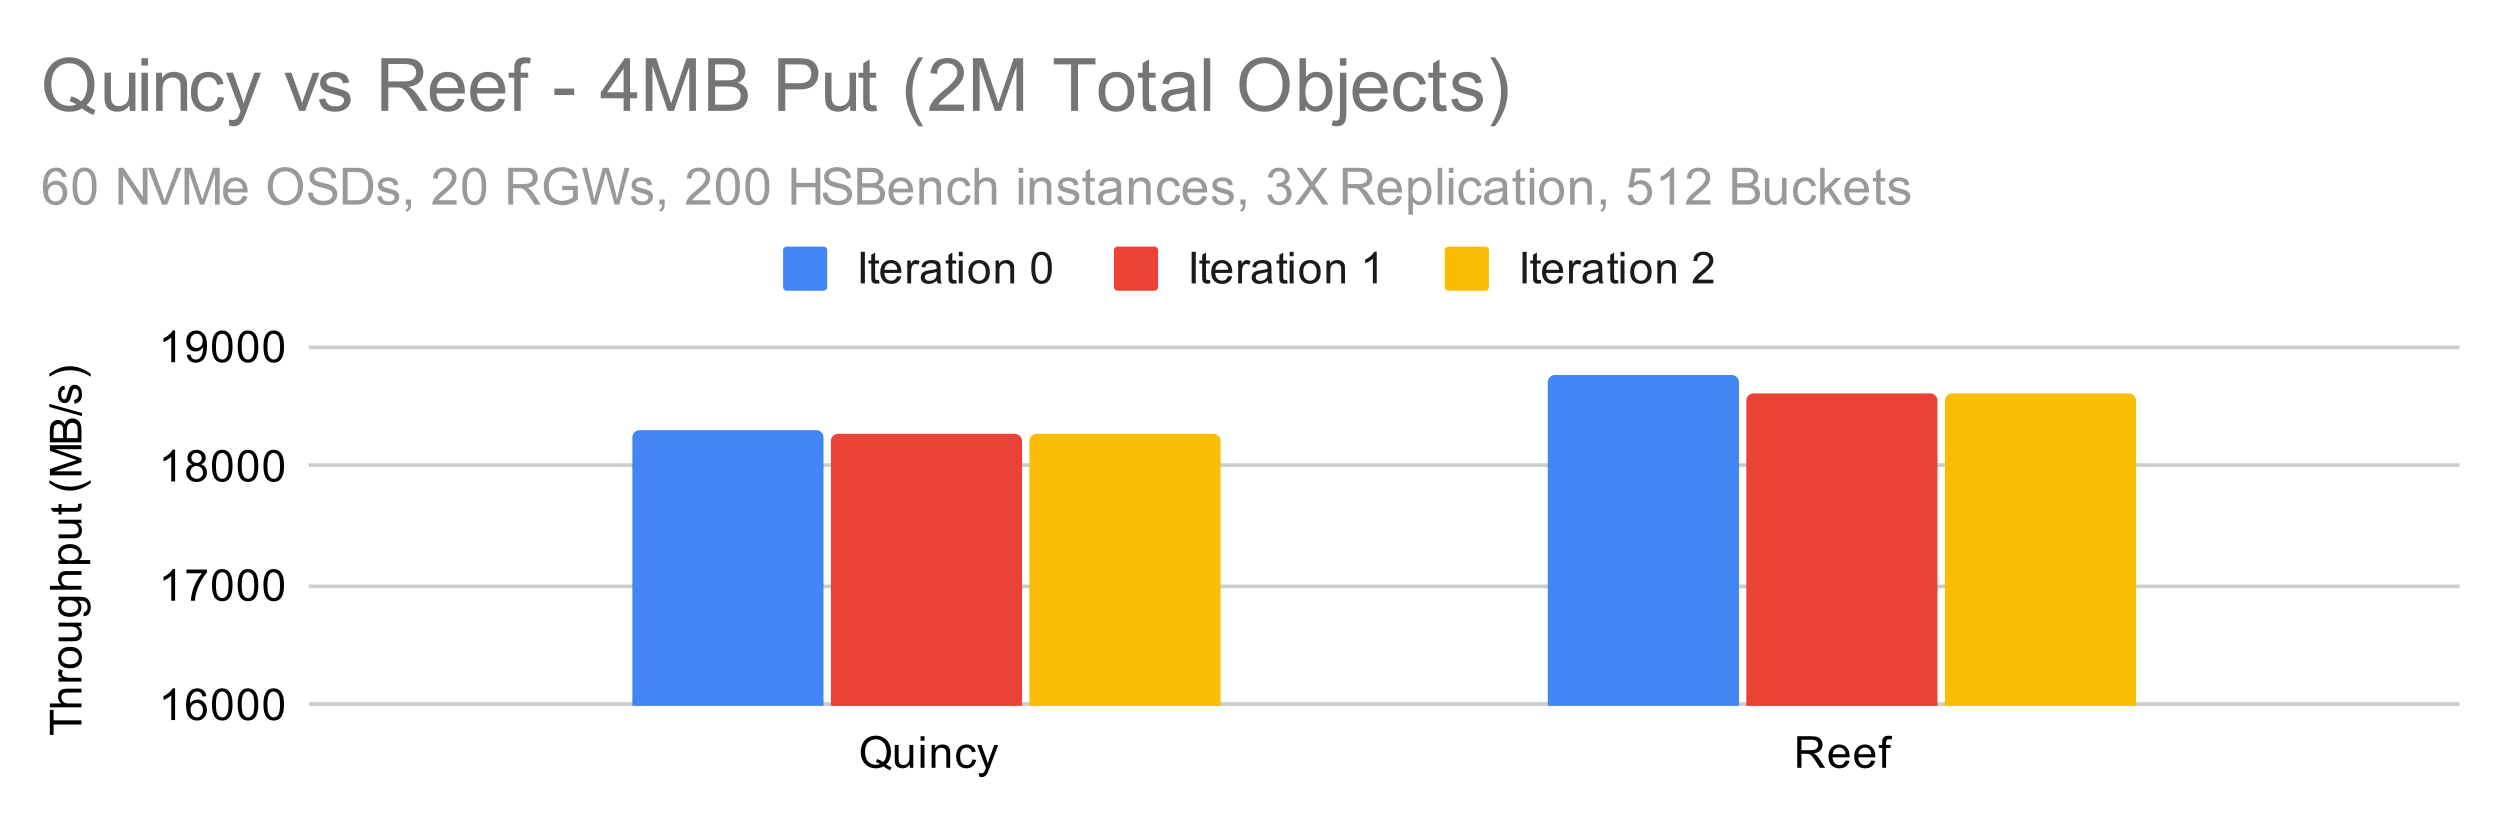
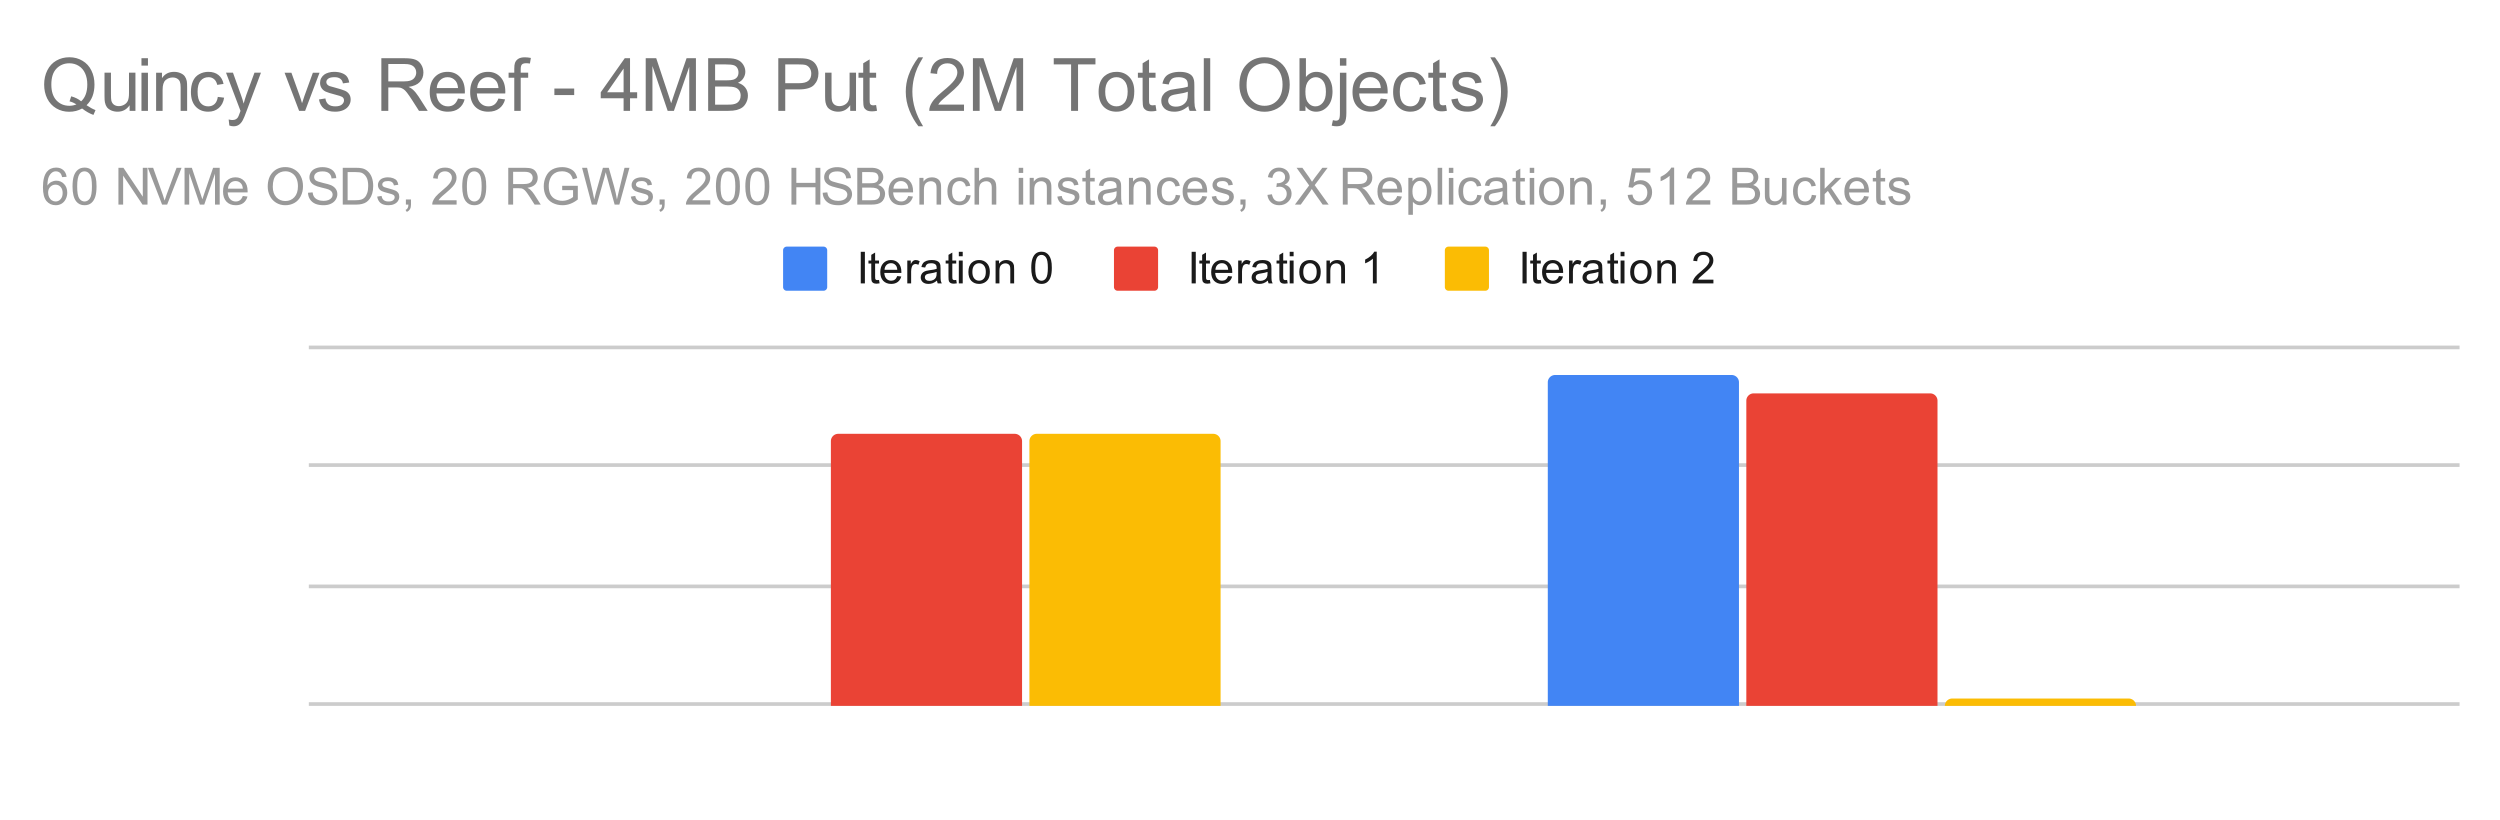
<svg xmlns="http://www.w3.org/2000/svg" viewBox="0 0 680 223" fill="none" stroke-linecap="square" stroke-miterlimit="10" width="680" height="223">
  <path fill="#fff" d="M0 0h680v223H0V0z" />
  <path stroke="#ccc" stroke-linecap="butt" d="M84.5 191.5h584m-584-32h584m-584-33h584m-584-32h584" />
  <clipPath id="a">
    <path d="M84.15 94.517h584.7v97.333H84.15V94.517z" />
  </clipPath>
  <path clip-path="url(#a)" d="M224 192h-52v-73a2 2 0 012-2h48a2 2 0 012 2z" />
-   <path fill="#4285f4" clip-path="url(#a)" d="M224 192h-52v-73a2 2 0 012-2h48a2 2 0 012 2z" />
  <path clip-path="url(#a)" d="M473 192h-52v-88a2 2 0 012-2h48a2 2 0 012 2z" />
  <path fill="#4285f4" clip-path="url(#a)" d="M473 192h-52v-88a2 2 0 012-2h48a2 2 0 012 2z" />
  <path clip-path="url(#a)" d="M278 192h-52v-72a2 2 0 012-2h48a2 2 0 012 2z" />
  <path fill="#ea4335" clip-path="url(#a)" d="M278 192h-52v-72a2 2 0 012-2h48a2 2 0 012 2z" />
-   <path clip-path="url(#a)" d="M527 192h-52v-83a2 2 0 012-2h48a2 2 0 012 2z" />
  <path fill="#ea4335" clip-path="url(#a)" d="M527 192h-52v-83a2 2 0 012-2h48a2 2 0 012 2z" />
  <path clip-path="url(#a)" d="M332 192h-52v-72a2 2 0 012-2h48a2 2 0 012 2z" />
  <path fill="#fbbc04" clip-path="url(#a)" d="M332 192h-52v-72a2 2 0 012-2h48a2 2 0 012 2z" />
  <path clip-path="url(#a)" d="M581 192h-52v-83a2 2 0 012-2h48a2 2 0 012 2z" />
-   <path fill="#fbbc04" clip-path="url(#a)" d="M581 192h-52v-83a2 2 0 012-2h48a2 2 0 012 2z" />
-   <path fill="#000" d="M22.15 197.074h-7.578v2.828h-1.016v-6.812h1.016v2.843h7.578v1.141zm0-4.688h-8.594v-1.046h3.078q-.843-.735-.843-1.86 0-.703.28-1.203.267-.516.75-.734.47-.219 1.392-.219h3.937v1.047h-3.937q-.797 0-1.157.344-.36.343-.36.968 0 .47.25.891.235.406.657.594.406.172 1.14.172h3.407v1.046zm0-6.984h-6.219v-.953h.938q-.656-.36-.86-.656-.218-.313-.218-.688 0-.531.328-1.078l.984.36q-.234.39-.234.765 0 .36.219.64.203.266.578.376.562.187 1.218.187h3.266v1.047zm-3.11-3.625q-1.734 0-2.562-.953-.687-.797-.687-1.953 0-1.281.843-2.094.829-.828 2.313-.828 1.203 0 1.89.36.688.359 1.079 1.062.375.687.375 1.5 0 1.297-.828 2.11-.844.796-2.422.796zm0-1.078q1.188 0 1.782-.516.594-.53.594-1.312 0-.797-.594-1.313-.594-.515-1.813-.515-1.156 0-1.75.531-.593.516-.593 1.297 0 .781.593 1.312.579.516 1.782.516zm3.11-10.39h-.922q1.063.734 1.063 1.984 0 .547-.203 1.031-.22.469-.532.703-.328.234-.797.328-.296.063-.984.063h-3.844v-1.063h3.453q.813 0 1.11-.062.406-.094.656-.407.234-.328.234-.812 0-.469-.234-.875-.25-.422-.672-.594-.422-.187-1.219-.187h-3.328v-1.047h6.219v.937zm.516-2.72l.156-1.03q.469-.063.687-.36.297-.39.297-1.063 0-.734-.297-1.125-.296-.406-.812-.546-.328-.094-1.36-.079.813.688.813 1.72 0 1.28-.922 1.984-.937.703-2.219.703-.89 0-1.64-.313-.766-.328-1.172-.937-.406-.61-.406-1.438 0-1.11.89-1.828h-.75v-.969h5.375q1.453 0 2.063.297.61.297.953.938.36.64.36 1.578 0 1.11-.5 1.797-.5.687-1.516.672zm-3.735-.874q1.219 0 1.782-.485.562-.484.562-1.219 0-.734-.562-1.218-.563-.5-1.75-.5-1.141 0-1.72.515-.577.5-.577 1.22 0 .702.578 1.202.562.485 1.687.485zm3.219-6.329h-8.594v-1.046h3.078q-.843-.735-.843-1.86 0-.703.28-1.203.267-.516.75-.734.47-.219 1.392-.219h3.937v1.047h-3.937q-.797 0-1.157.344-.36.343-.36.968 0 .47.25.891.235.406.657.594.406.172 1.14.172h3.407v1.046zm2.39-7h-8.609v-.953h.797q-.469-.343-.703-.765-.234-.438-.234-1.047 0-.797.406-1.406.406-.61 1.156-.907.75-.312 1.64-.312.954 0 1.72.344.765.328 1.171.984.407.656.407 1.375 0 .531-.22.953-.233.422-.562.688h3.032v1.046zm-5.468-.953q1.203 0 1.781-.484.563-.484.563-1.172 0-.703-.594-1.203-.594-.5-1.844-.5-1.187 0-1.765.484-.594.485-.594 1.172 0 .672.625 1.188.625.515 1.828.515zm3.078-10.125h-.922q1.063.735 1.063 1.985 0 .547-.203 1.031-.22.469-.532.703-.328.234-.797.328-.296.063-.984.063h-3.844v-1.063h3.453q.813 0 1.11-.062.406-.094.656-.407.234-.328.234-.812 0-.469-.234-.875-.25-.422-.672-.594-.422-.187-1.219-.187h-3.328v-1.047h6.219v.937zm-.937-5.218l.921-.157q.094.453.094.797 0 .578-.172.89-.187.313-.484.454-.297.125-1.25.125h-3.578v.766h-.813v-.766h-1.547l-.625-1.047h2.172v-1.062h.813v1.062h3.64q.454 0 .579-.047.125-.062.203-.187.078-.125.078-.36 0-.187-.031-.468zm3.468-5.72q-1.11.876-2.578 1.485-1.484.594-3.062.594-1.391 0-2.672-.438-1.485-.53-2.953-1.64v-.75q1.218.703 1.734.937.813.36 1.688.563 1.093.25 2.203.25 2.828 0 5.64-1.75v.75zm-2.531-2.077h-8.594v-1.719l6.078-2.031q.86-.282 1.282-.407-.47-.14-1.375-.453l-5.985-2.062v-1.531h8.594v1.093h-7.187l7.187 2.5v1.032l-7.312 2.484h7.312v1.094zm0-8.985h-8.594v-3.234q0-.984.266-1.578.266-.594.812-.922.532-.344 1.125-.344.547 0 1.032.297.484.297.78.906.235-.78.798-1.187.547-.422 1.297-.422.593 0 1.125.25.515.25.797.625.28.375.421.953.141.563.141 1.375v3.281zm-4.984-1.14v-1.86q0-.75-.094-1.078-.125-.437-.422-.656-.312-.219-.766-.219-.421 0-.75.203-.328.203-.437.594-.125.375-.125 1.297v1.719h2.594zm3.968 0v-2.14q0-.548-.046-.767-.063-.406-.22-.656-.171-.265-.484-.437-.312-.172-.718-.172-.485 0-.844.25-.36.234-.5.672-.14.437-.14 1.265v1.985h2.952zm1.157-5.985l-8.875-2.484v-.844l8.875 2.485v.843zm-2-3.375l-.157-1.03q.625-.095.954-.485.328-.407.328-1.14 0-.72-.282-1.063-.296-.36-.703-.36-.36 0-.562.313-.14.218-.36 1.078-.296 1.156-.5 1.61-.218.437-.593.671-.375.234-.844.234-.406 0-.766-.187-.36-.188-.593-.516-.172-.25-.297-.672-.125-.421-.125-.921 0-.72.218-1.266.204-.563.563-.828.36-.266.953-.36l.14 1.032q-.468.062-.734.406-.281.328-.281.953 0 .719.25 1.031.234.313.563.313.203 0 .359-.125.172-.14.281-.406.063-.157.266-.938.312-1.125.5-1.562.187-.438.547-.688.359-.25.906-.25.531 0 1 .313.453.296.719.875.25.578.25 1.312 0 1.219-.5 1.86-.516.624-1.5.796zm4.39-8.109v.75q-2.812-1.75-5.64-1.75-1.094 0-2.188.25-.875.203-1.687.562-.516.235-1.75.938v-.75q1.468-1.094 2.953-1.625 1.281-.453 2.672-.453 1.578 0 3.062.61 1.469.609 2.578 1.468zm22.938 94.151h-1.047v-6.719q-.39.36-1.016.735-.61.359-1.093.53v-1.015q.874-.422 1.53-1 .673-.594.954-1.156h.672v8.625zm8.5-6.484l-1.047.078q-.14-.625-.39-.906-.438-.454-1.063-.454-.5 0-.89.282-.485.375-.782 1.078-.281.687-.297 1.969.375-.579.922-.86.562-.281 1.172-.281 1.047 0 1.781.781.75.781.75 2 0 .813-.36 1.516-.343.687-.953 1.062-.609.36-1.375.36-1.328 0-2.156-.97-.828-.968-.828-3.187 0-2.5.922-3.625.797-.984 2.156-.984 1.016 0 1.657.578.656.563.78 1.563zm-4.297 3.703q0 .547.219 1.047.234.484.64.75.422.265.89.265.657 0 1.142-.531.484-.547.484-1.469 0-.89-.485-1.406-.468-.516-1.187-.516-.719 0-1.219.516-.484.516-.484 1.344zm5.828-1.453q0-1.532.313-2.454.312-.937.921-1.437.625-.5 1.563-.5.687 0 1.203.281.531.281.875.813.344.515.531 1.265.188.75.188 2.032 0 1.515-.313 2.437-.297.922-.922 1.438-.609.5-1.562.5-1.235 0-1.953-.891-.844-1.063-.844-3.484zm1.078 0q0 2.109.5 2.812.5.703 1.219.703.734 0 1.219-.703.5-.703.5-2.812 0-2.125-.5-2.813-.485-.703-1.235-.703-.718 0-1.156.61-.547.78-.547 2.906zm5.922 0q0-1.532.313-2.454.312-.937.921-1.437.625-.5 1.563-.5.687 0 1.203.281.531.281.875.813.344.515.531 1.265.188.75.188 2.032 0 1.515-.313 2.437-.297.922-.922 1.438-.609.5-1.562.5-1.234 0-1.953-.891-.844-1.063-.844-3.484zm1.078 0q0 2.109.5 2.812.5.703 1.219.703.734 0 1.219-.703.5-.703.5-2.812 0-2.125-.5-2.813-.485-.703-1.235-.703-.718 0-1.156.61-.547.78-.547 2.906zm5.922 0q0-1.532.313-2.454.312-.937.921-1.437.625-.5 1.563-.5.687 0 1.203.281.531.281.875.813.344.515.531 1.265.188.75.188 2.032 0 1.515-.313 2.437-.297.922-.922 1.438-.609.5-1.562.5-1.234 0-1.953-.891-.844-1.063-.844-3.484zm1.078 0q0 2.109.5 2.812.5.703 1.219.703.734 0 1.219-.703.5-.703.5-2.812 0-2.125-.5-2.813-.485-.703-1.235-.703-.718 0-1.156.61-.547.78-.547 2.906zm-25.109-28.21h-1.047v-6.72q-.39.36-1.016.735-.61.36-1.093.531v-1.015q.874-.422 1.53-1 .673-.594.954-1.156h.672v8.625zm3.093-7.47v-1.015h5.563v.828q-.813.875-1.625 2.328-.797 1.438-1.234 2.97-.328 1.077-.407 2.359h-1.093q.015-1.016.39-2.454.39-1.437 1.094-2.765.719-1.328 1.531-2.25h-4.218zm6.938 3.235q0-1.531.313-2.453.312-.937.921-1.437.625-.5 1.563-.5.687 0 1.203.28.531.282.875.813.344.516.531 1.266.188.75.188 2.031 0 1.516-.313 2.438-.297.922-.922 1.437-.609.5-1.562.5-1.235 0-1.953-.89-.844-1.063-.844-3.485zm1.078 0q0 2.11.5 2.813.5.703 1.219.703.734 0 1.219-.703.5-.703.5-2.813 0-2.125-.5-2.812-.485-.703-1.235-.703-.718 0-1.156.609-.547.781-.547 2.906zm5.922 0q0-1.531.313-2.453.312-.937.921-1.437.625-.5 1.563-.5.687 0 1.203.28.531.282.875.813.344.516.531 1.266.188.75.188 2.031 0 1.516-.313 2.438-.297.922-.922 1.437-.609.5-1.562.5-1.234 0-1.953-.89-.844-1.063-.844-3.485zm1.078 0q0 2.11.5 2.813.5.703 1.219.703.734 0 1.219-.703.5-.703.5-2.813 0-2.125-.5-2.812-.485-.703-1.235-.703-.718 0-1.156.609-.547.781-.547 2.906zm5.922 0q0-1.531.313-2.453.312-.937.921-1.437.625-.5 1.563-.5.687 0 1.203.28.531.282.875.813.344.516.531 1.266.188.75.188 2.031 0 1.516-.313 2.438-.297.922-.922 1.437-.609.5-1.562.5-1.234 0-1.953-.89-.844-1.063-.844-3.485zm1.078 0q0 2.11.5 2.813.5.703 1.219.703.734 0 1.219-.703.5-.703.5-2.813 0-2.125-.5-2.812-.485-.703-1.235-.703-.718 0-1.156.609-.547.781-.547 2.906zm-25.109-28.21h-1.047v-6.719q-.39.36-1.016.735-.61.36-1.093.531v-1.016q.874-.422 1.53-1 .673-.593.954-1.156h.672v8.625zm4.656-4.656q-.656-.25-.984-.688-.313-.453-.313-1.062 0-.938.672-1.578.688-.64 1.797-.64 1.125 0 1.812.655.688.657.688 1.594 0 .594-.313 1.031-.312.438-.953.688.797.25 1.203.828.407.578.407 1.375 0 1.094-.782 1.844-.765.75-2.047.75-1.265 0-2.046-.75-.782-.75-.782-1.875 0-.844.422-1.407.438-.562 1.219-.765zm-.219-1.797q0 .61.39 1 .407.39 1.032.39.61 0 1-.374.39-.391.39-.954 0-.578-.406-.968-.406-.407-1-.407-.609 0-1.015.391-.39.39-.39.922zm-.328 3.969q0 .453.203.875.219.422.64.656.423.234.907.234.75 0 1.234-.484.5-.484.5-1.234 0-.766-.5-1.266t-1.265-.5q-.75 0-1.235.5-.484.484-.484 1.219zm5.922-1.75q0-1.532.313-2.453.312-.938.921-1.438.625-.5 1.563-.5.687 0 1.203.281.531.282.875.813.344.515.531 1.265.188.75.188 2.032 0 1.515-.313 2.437-.297.922-.922 1.438-.609.5-1.562.5-1.235 0-1.953-.89-.844-1.063-.844-3.485zm1.078 0q0 2.11.5 2.812.5.703 1.219.703.734 0 1.219-.703.5-.703.5-2.812 0-2.125-.5-2.813-.485-.703-1.235-.703-.718 0-1.156.61-.547.78-.547 2.906zm5.922 0q0-1.532.313-2.453.312-.938.921-1.438.625-.5 1.563-.5.687 0 1.203.281.531.282.875.813.344.515.531 1.265.188.75.188 2.032 0 1.515-.313 2.437-.297.922-.922 1.438-.609.5-1.562.5-1.234 0-1.953-.89-.844-1.063-.844-3.485zm1.078 0q0 2.11.5 2.812.5.703 1.219.703.734 0 1.219-.703.5-.703.5-2.812 0-2.125-.5-2.813-.485-.703-1.235-.703-.718 0-1.156.61-.547.78-.547 2.906zm5.922 0q0-1.532.313-2.453.312-.938.921-1.438.625-.5 1.563-.5.687 0 1.203.281.531.282.875.813.344.515.531 1.265.188.75.188 2.032 0 1.515-.313 2.437-.297.922-.922 1.438-.609.5-1.562.5-1.234 0-1.953-.89-.844-1.063-.844-3.485zm1.078 0q0 2.11.5 2.812.5.703 1.219.703.734 0 1.219-.703.5-.703.5-2.812 0-2.125-.5-2.813-.485-.703-1.235-.703-.718 0-1.156.61-.547.78-.547 2.906zm-25.109-28.21h-1.047v-6.72q-.39.36-1.016.735-.61.36-1.093.532v-1.016q.874-.422 1.53-1 .673-.594.954-1.156h.672v8.625zm3.187-1.985l1.016-.093q.125.718.484 1.046.375.313.938.313.484 0 .843-.219.375-.234.61-.594.234-.375.39-1 .157-.64.157-1.296v-.22q-.313.5-.86.829-.547.312-1.187.312-1.078 0-1.813-.765-.734-.781-.734-2.047 0-1.313.766-2.11.78-.796 1.937-.796.828 0 1.516.453.703.453 1.062 1.297.36.828.36 2.406 0 1.64-.36 2.625-.343.969-1.062 1.484-.703.5-1.64.5-1.017 0-1.657-.547-.64-.562-.766-1.578zm4.313-3.797q0-.906-.485-1.437-.468-.531-1.156-.531-.703 0-1.234.578-.516.562-.516 1.484 0 .813.5 1.328.5.516 1.219.516.734 0 1.203-.516.469-.515.469-1.422zm2.531 1.547q0-1.531.313-2.453.312-.937.921-1.437.625-.5 1.563-.5.687 0 1.203.28.531.282.875.813.344.516.531 1.266.188.75.188 2.031 0 1.516-.313 2.438-.297.922-.922 1.437-.609.5-1.562.5-1.235 0-1.953-.89-.844-1.063-.844-3.485zm1.078 0q0 2.11.5 2.813.5.703 1.219.703.734 0 1.219-.703.5-.703.5-2.813 0-2.125-.5-2.812-.485-.703-1.235-.703-.718 0-1.156.609-.547.781-.547 2.906zm5.922 0q0-1.531.313-2.453.312-.937.921-1.437.625-.5 1.563-.5.687 0 1.203.28.531.282.875.813.344.516.531 1.266.188.75.188 2.031 0 1.516-.313 2.438-.297.922-.922 1.437-.609.5-1.562.5-1.234 0-1.953-.89-.844-1.063-.844-3.485zm1.078 0q0 2.11.5 2.813.5.703 1.219.703.734 0 1.219-.703.5-.703.5-2.813 0-2.125-.5-2.812-.485-.703-1.235-.703-.718 0-1.156.609-.547.781-.547 2.906zm5.922 0q0-1.531.313-2.453.312-.937.921-1.437.625-.5 1.563-.5.687 0 1.203.28.531.282.875.813.344.516.531 1.266.188.75.188 2.031 0 1.516-.313 2.438-.297.922-.922 1.437-.609.5-1.562.5-1.234 0-1.953-.89-.844-1.063-.844-3.485zm1.078 0q0 2.11.5 2.813.5.703 1.219.703.734 0 1.219-.703.5-.703.5-2.813 0-2.125-.5-2.812-.485-.703-1.235-.703-.718 0-1.156.609-.547.781-.547 2.906zm168.305 113.646q.797.547 1.453.797l-.328.797q-.922-.344-1.843-1.063-.954.532-2.11.532-1.172 0-2.125-.563-.937-.562-1.453-1.578t-.516-2.297q0-1.266.516-2.312.516-1.047 1.469-1.594.953-.547 2.125-.547 1.187 0 2.14.578.97.563 1.47 1.578.5 1.016.5 2.297 0 1.063-.329 1.906-.313.844-.969 1.47zm-2.5-1.453q.985.281 1.625.828 1-.922 1-2.75 0-1.047-.36-1.828-.358-.781-1.046-1.203-.672-.438-1.516-.438-1.28 0-2.125.875-.828.86-.828 2.594 0 1.672.828 2.578.829.89 2.125.89.61 0 1.141-.233-.531-.344-1.125-.485l.281-.828zm8.938 2.375v-.922q-.735 1.063-1.985 1.063-.546 0-1.03-.204-.47-.218-.704-.53-.234-.329-.328-.798-.063-.297-.063-.984v-3.844h1.063v3.453q0 .813.062 1.11.094.406.407.656.328.234.812.234.469 0 .875-.234.422-.25.594-.672.187-.422.187-1.219v-3.328h1.047v6.219h-.937zm2.922-7.375v-1.219h1.062v1.219h-1.062zm0 7.375v-6.219h1.062v6.219h-1.062zm3 0v-6.219h.937v.875q.688-1.015 1.984-1.015.563 0 1.032.203.484.203.719.531.234.328.328.766.047.296.047 1.03v3.829h-1.047v-3.781q0-.656-.125-.969-.125-.313-.438-.5-.312-.203-.734-.203-.672 0-1.172.437-.484.422-.484 1.61v3.406h-1.047zm11.062-2.281l1.031.14q-.171 1.063-.875 1.672-.703.61-1.718.61-1.282 0-2.063-.829-.765-.843-.765-2.406 0-1 .328-1.75.343-.765 1.015-1.14.688-.375 1.5-.375 1 0 1.64.515.657.5.845 1.453l-1.032.157q-.14-.625-.515-.938-.375-.328-.906-.328-.797 0-1.297.578-.5.563-.5 1.797 0 1.266.484 1.828.484.563 1.25.563.625 0 1.031-.375.422-.375.547-1.172zm1.89 4.672l-.124-.985q.344.094.61.094.343 0 .546-.125.219-.11.36-.313.093-.171.327-.796.016-.079.094-.25l-2.375-6.235h1.14l1.298 3.594q.25.688.453 1.453.187-.734.437-1.422l1.329-3.625h1.046l-2.359 6.328q-.39 1.016-.594 1.407-.281.53-.656.765-.36.25-.86.25-.296 0-.671-.14zm222.497-2.391v-8.594h3.812q1.157 0 1.75.235.594.234.953.828.36.578.36 1.281 0 .922-.594 1.547-.594.625-1.828.797.453.219.687.422.5.453.938 1.14l1.5 2.344h-1.438l-1.125-1.781q-.5-.781-.828-1.188-.312-.406-.578-.562-.25-.172-.515-.25-.188-.031-.625-.031h-1.329v3.812h-1.14zm1.14-4.797h2.454q.765 0 1.203-.156.453-.172.672-.516.234-.36.234-.781 0-.61-.453-1-.438-.39-1.39-.39h-2.72v2.843zm11.97 2.797l1.093.125q-.25.953-.953 1.484-.703.532-1.781.532-1.36 0-2.172-.844-.797-.844-.797-2.36 0-1.562.812-2.421.813-.875 2.094-.875 1.25 0 2.031.843.797.844.797 2.391v.281h-4.64q.062 1.031.578 1.578.515.532 1.297.532.578 0 .984-.297.422-.313.656-.969zm-3.454-1.703h3.469q-.063-.797-.39-1.188-.516-.609-1.313-.609-.735 0-1.235.484-.484.485-.531 1.313zm10.453 1.703l1.094.125q-.25.953-.953 1.484-.703.532-1.781.532-1.36 0-2.172-.844-.797-.844-.797-2.36 0-1.562.812-2.421.813-.875 2.094-.875 1.25 0 2.031.843.797.844.797 2.391v.281h-4.64q.062 1.031.578 1.578.515.532 1.297.532.578 0 .984-.297.422-.313.656-.969zm-3.453-1.703h3.469q-.063-.797-.39-1.188-.516-.609-1.313-.609-.735 0-1.235.484-.484.485-.531 1.313zm6.453 3.703v-5.406h-.937v-.813h.937v-.672q0-.625.11-.922.156-.421.53-.671.391-.25 1.079-.25.453 0 .984.109l-.156.906q-.328-.047-.625-.047-.484 0-.687.203-.188.204-.188.766v.578h1.219v.813h-1.219v5.406h-1.047z" />
+   <path fill="#fbbc04" clip-path="url(#a)" d="M581 192h-52a2 2 0 012-2h48a2 2 0 012 2z" />
  <path fill="#4285f4" d="M213 68.083a1 1 0 011-1h10a1 1 0 011 1v10a1 1 0 01-1 1h-10a1 1 0 01-1-1z" />
  <path fill="#1a1a1a" d="M234.125 77.083V68.49h1.125v8.593h-1.125zm4.969-.937l.156.922q-.453.093-.797.093-.578 0-.89-.171-.313-.188-.454-.485-.125-.297-.125-1.25v-3.578h-.765v-.812h.765v-1.547l1.047-.625v2.172h1.063v.812h-1.063v3.64q0 .454.047.579.063.125.188.203.125.078.359.078.188 0 .469-.031zm4.953-1.063l1.094.125q-.25.953-.953 1.485-.704.531-1.782.531-1.36 0-2.172-.844-.797-.844-.797-2.36 0-1.562.813-2.421.813-.875 2.094-.875 1.25 0 2.031.844.797.843.797 2.39v.282h-4.64q.062 1.03.577 1.578.516.531 1.297.531.578 0 .985-.297.422-.312.656-.969zm-3.453-1.703h3.469q-.063-.797-.391-1.187-.516-.61-1.313-.61-.734 0-1.234.485-.484.484-.531 1.312zm6.187 3.703v-6.218h.953v.937q.36-.656.657-.86.312-.218.687-.218.531 0 1.078.328l-.36.984q-.39-.234-.765-.234-.36 0-.64.219-.266.203-.375.578-.188.562-.188 1.219v3.265h-1.047zm8.078-.765q-.593.5-1.14.703-.531.203-1.156.203-1.032 0-1.579-.5-.547-.5-.547-1.281 0-.453.204-.828.203-.391.547-.61.343-.234.765-.344.297-.093.938-.171 1.265-.141 1.875-.36v-.265q0-.657-.297-.922-.406-.344-1.203-.344-.735 0-1.094.266-.36.25-.531.906l-1.032-.14q.141-.657.47-1.063.327-.407.937-.625.609-.219 1.406-.219.797 0 1.297.187.5.188.734.47.234.28.328.718.047.266.047.969v1.406q0 1.469.063 1.86.078.39.28.75h-1.108q-.157-.329-.204-.766zm-.093-2.36q-.578.235-1.72.407-.655.093-.921.218-.266.11-.422.328-.14.22-.14.5 0 .422.312.704.328.28.938.28.609 0 1.078-.265.484-.265.703-.734.172-.36.172-1.047v-.39zm5.328 2.188l.156.922q-.453.093-.797.093-.578 0-.89-.171-.313-.188-.454-.485-.125-.297-.125-1.25v-3.578h-.765v-.812h.765v-1.547l1.047-.625v2.172h1.063v.812h-1.063v3.64q0 .454.047.579.063.125.188.203.125.078.359.078.188 0 .469-.031zm.703-6.438V68.49h1.062v1.218h-1.062zm0 7.375v-6.218h1.062v6.218h-1.062zm2.61-3.109q0-1.734.952-2.563.797-.687 1.954-.687 1.28 0 2.093.844.828.828.828 2.312 0 1.203-.359 1.89-.36.688-1.063 1.079-.687.375-1.5.375-1.296 0-2.109-.828-.797-.844-.797-2.422zm1.077 0q0 1.187.516 1.781.531.594 1.313.594.796 0 1.312-.594t.516-1.812q0-1.157-.532-1.75-.515-.594-1.296-.594-.782 0-1.313.594-.516.578-.516 1.781zm6.313 3.11v-6.22h.937v.876q.688-1.016 1.985-1.016.562 0 1.031.203.484.203.719.531.234.328.328.766.047.297.047 1.031v3.828h-1.047v-3.78q0-.657-.125-.97-.125-.312-.438-.5-.312-.203-.734-.203-.672 0-1.172.438-.484.422-.484 1.61v3.405h-1.047zm9.703-4.235q0-1.531.313-2.453.312-.938.921-1.438.625-.5 1.563-.5.687 0 1.203.282.531.28.875.812.344.516.531 1.266.188.75.188 2.031 0 1.516-.313 2.437-.297.922-.922 1.438-.609.5-1.562.5-1.235 0-1.953-.89-.844-1.063-.844-3.485zm1.078 0q0 2.11.5 2.812.5.704 1.219.704.734 0 1.219-.704.5-.703.5-2.812 0-2.125-.5-2.813-.485-.703-1.235-.703-.719 0-1.156.61-.547.781-.547 2.906z" />
  <path fill="#ea4335" d="M303 68.083a1 1 0 011-1h10a1 1 0 011 1v10a1 1 0 01-1 1h-10a1 1 0 01-1-1z" />
  <path fill="#1a1a1a" d="M324.125 77.083V68.49h1.125v8.593h-1.125zm4.969-.937l.156.922q-.453.093-.797.093-.578 0-.89-.171-.313-.188-.454-.485-.125-.297-.125-1.25v-3.578h-.765v-.812h.765v-1.547l1.047-.625v2.172h1.063v.812h-1.063v3.64q0 .454.047.579.063.125.188.203.125.078.359.078.188 0 .469-.031zm4.953-1.063l1.094.125q-.25.953-.954 1.485-.703.531-1.78.531-1.36 0-2.173-.844-.796-.844-.796-2.36 0-1.562.812-2.421.813-.875 2.094-.875 1.25 0 2.031.844.797.843.797 2.39v.282h-4.64q.062 1.03.577 1.578.516.531 1.297.531.578 0 .985-.297.421-.312.656-.969zm-3.453-1.703h3.469q-.063-.797-.391-1.187-.516-.61-1.313-.61-.734 0-1.234.485-.484.484-.531 1.312zm6.187 3.703v-6.218h.953v.937q.36-.656.657-.86.312-.218.687-.218.531 0 1.078.328l-.36.984q-.39-.234-.765-.234-.36 0-.64.219-.266.203-.375.578-.188.562-.188 1.219v3.265h-1.047zm8.078-.765q-.593.5-1.14.703-.531.203-1.156.203-1.032 0-1.579-.5-.546-.5-.546-1.281 0-.453.203-.828.203-.391.546-.61.344-.234.766-.344.297-.093.938-.171 1.265-.141 1.875-.36v-.265q0-.657-.297-.922-.406-.344-1.203-.344-.735 0-1.094.266-.36.25-.531.906l-1.032-.14q.141-.657.47-1.063.327-.407.937-.625.609-.219 1.406-.219.797 0 1.297.187.5.188.734.47.235.28.328.718.047.266.047.969v1.406q0 1.469.063 1.86.078.39.28.75h-1.108q-.157-.329-.204-.766zm-.093-2.36q-.579.235-1.72.407-.655.093-.921.218-.266.11-.422.328-.14.22-.14.5 0 .422.312.704.328.28.938.28.609 0 1.078-.265.484-.265.703-.734.172-.36.172-1.047v-.39zm5.328 2.188l.156.922q-.453.093-.797.093-.578 0-.89-.171-.313-.188-.454-.485-.125-.297-.125-1.25v-3.578h-.765v-.812h.765v-1.547l1.047-.625v2.172h1.063v.812h-1.063v3.64q0 .454.047.579.063.125.188.203.125.078.359.078.188 0 .469-.031zm.703-6.438V68.49h1.062v1.218h-1.062zm0 7.375v-6.218h1.062v6.218h-1.062zm2.61-3.109q0-1.734.952-2.563.797-.687 1.954-.687 1.28 0 2.093.844.828.828.828 2.312 0 1.203-.359 1.89-.36.688-1.063 1.079-.687.375-1.5.375-1.296 0-2.109-.828-.797-.844-.797-2.422zm1.077 0q0 1.187.516 1.781.531.594 1.313.594.796 0 1.312-.594t.516-1.812q0-1.157-.532-1.75-.515-.594-1.296-.594-.782 0-1.313.594-.516.578-.516 1.781zm6.313 3.11v-6.22h.937v.876q.688-1.016 1.985-1.016.562 0 1.031.203.484.203.719.531.234.328.328.766.047.297.047 1.031v3.828h-1.047v-3.78q0-.657-.125-.97-.125-.312-.438-.5-.312-.203-.734-.203-.672 0-1.172.438-.484.422-.484 1.61v3.405h-1.047zm13.672 0h-1.047v-6.72q-.39.36-1.016.735-.61.36-1.094.531v-1.015q.875-.422 1.532-1 .672-.594.953-1.157h.672v8.625z" />
  <path fill="#fbbc04" d="M393 68.083a1 1 0 011-1h10a1 1 0 011 1v10a1 1 0 01-1 1h-10a1 1 0 01-1-1z" />
  <path fill="#1a1a1a" d="M414.125 77.083V68.49h1.125v8.593h-1.125zm4.969-.937l.156.922q-.453.093-.797.093-.578 0-.89-.171-.313-.188-.454-.485-.125-.297-.125-1.25v-3.578h-.765v-.812h.765v-1.547l1.047-.625v2.172h1.063v.812h-1.063v3.64q0 .454.047.579.063.125.188.203.125.078.359.078.188 0 .469-.031zm4.953-1.063l1.094.125q-.25.953-.954 1.485-.703.531-1.78.531-1.36 0-2.173-.844-.796-.844-.796-2.36 0-1.562.812-2.421.813-.875 2.094-.875 1.25 0 2.031.844.797.843.797 2.39v.282h-4.64q.062 1.03.577 1.578.516.531 1.297.531.578 0 .985-.297.421-.312.656-.969zm-3.453-1.703h3.469q-.063-.797-.391-1.187-.516-.61-1.313-.61-.734 0-1.234.485-.484.484-.531 1.312zm6.187 3.703v-6.218h.953v.937q.36-.656.657-.86.312-.218.687-.218.531 0 1.078.328l-.36.984q-.39-.234-.765-.234-.36 0-.64.219-.266.203-.375.578-.188.562-.188 1.219v3.265h-1.047zm8.078-.765q-.593.5-1.14.703-.531.203-1.156.203-1.032 0-1.579-.5-.546-.5-.546-1.281 0-.453.203-.828.203-.391.546-.61.344-.234.766-.344.297-.093.938-.171 1.265-.141 1.875-.36v-.265q0-.657-.297-.922-.406-.344-1.203-.344-.735 0-1.094.266-.36.25-.531.906l-1.032-.14q.141-.657.47-1.063.327-.407.937-.625.609-.219 1.406-.219.797 0 1.297.187.5.188.734.47.235.28.328.718.047.266.047.969v1.406q0 1.469.063 1.86.078.39.28.75h-1.108q-.157-.329-.204-.766zm-.093-2.36q-.579.235-1.72.407-.655.093-.921.218-.266.11-.422.328-.14.22-.14.5 0 .422.312.704.328.28.938.28.609 0 1.078-.265.484-.265.703-.734.172-.36.172-1.047v-.39zm5.328 2.188l.156.922q-.453.093-.797.093-.578 0-.89-.171-.313-.188-.454-.485-.125-.297-.125-1.25v-3.578h-.765v-.812h.765v-1.547l1.047-.625v2.172h1.063v.812h-1.063v3.64q0 .454.047.579.063.125.188.203.125.078.359.078.188 0 .469-.031zm.703-6.438V68.49h1.062v1.218h-1.062zm0 7.375v-6.218h1.062v6.218h-1.062zm2.61-3.109q0-1.734.952-2.563.797-.687 1.954-.687 1.28 0 2.093.844.828.828.828 2.312 0 1.203-.359 1.89-.36.688-1.063 1.079-.687.375-1.5.375-1.296 0-2.109-.828-.797-.844-.797-2.422zm1.077 0q0 1.187.516 1.781.531.594 1.313.594.796 0 1.312-.594t.516-1.812q0-1.157-.532-1.75-.515-.594-1.296-.594-.782 0-1.313.594-.516.578-.516 1.781zm6.313 3.11v-6.22h.937v.876q.688-1.016 1.985-1.016.562 0 1.031.203.484.203.719.531.234.328.328.766.047.297.047 1.031v3.828h-1.047v-3.78q0-.657-.125-.97-.125-.312-.438-.5-.312-.203-.734-.203-.672 0-1.172.438-.484.422-.484 1.61v3.405h-1.047zm15.25-1.016v1.015h-5.688q0-.375.125-.734.22-.578.688-1.14.484-.563 1.39-1.298 1.407-1.156 1.891-1.828.5-.672.5-1.265 0-.625-.453-1.047-.453-.438-1.172-.438-.765 0-1.219.453-.453.454-.468 1.266l-1.079-.11q.11-1.218.829-1.843.734-.64 1.968-.64 1.235 0 1.954.687.718.687.718 1.703 0 .516-.219 1.016-.203.484-.703 1.046-.484.547-1.609 1.5-.953.797-1.234 1.094-.266.281-.438.563h4.219z" />
  <path fill="#999" d="M18.119 48.087l-1.219.094q-.172-.734-.469-1.062-.5-.516-1.234-.516-.594 0-1.031.328-.579.422-.922 1.235-.328.812-.344 2.312.438-.672 1.078-1 .656-.328 1.36-.328 1.234 0 2.093.906.86.907.86 2.344 0 .938-.407 1.75-.406.813-1.125 1.25-.703.422-1.609.422-1.531 0-2.5-1.125-.969-1.14-.969-3.735 0-2.906 1.063-4.234.937-1.14 2.531-1.14 1.187 0 1.937.671.75.657.907 1.828zM13.088 52.4q0 .64.265 1.219.281.578.766.89.484.297 1.015.297.782 0 1.344-.625.563-.625.563-1.703 0-1.047-.563-1.64-.547-.61-1.39-.61-.829 0-1.422.61-.579.593-.579 1.562zm6.64-1.688q0-1.78.36-2.859.374-1.094 1.093-1.672.719-.593 1.813-.593.812 0 1.422.328.609.328 1 .937.406.61.625 1.484.218.875.218 2.375 0 1.766-.359 2.844-.36 1.078-1.078 1.672-.719.594-1.828.594-1.438 0-2.266-1.047-1-1.25-1-4.063zm1.266 0q0 2.47.578 3.282.578.812 1.422.812.86 0 1.437-.812.578-.828.578-3.282 0-2.484-.578-3.296-.578-.813-1.453-.813-.844 0-1.344.719-.64.922-.64 3.39zm11.218 4.938V45.634h1.36l5.265 7.86v-7.86h1.282V55.65h-1.36l-5.265-7.875v7.875h-1.282zm11.875 0l-3.875-10.016h1.438l2.61 7.282q.312.875.515 1.64.234-.828.547-1.64l2.703-7.282h1.36L45.462 55.65h-1.376zm6.11 0V45.634h1.984l2.375 7.094q.328.984.485 1.484.172-.546.53-1.609l2.392-6.969h1.796V55.65h-1.28v-8.39l-2.923 8.39H54.37l-2.907-8.531v8.531h-1.265zm15.844-2.344l1.28.157q-.312 1.124-1.124 1.75-.813.609-2.078.609-1.594 0-2.532-.985-.921-.984-.921-2.75 0-1.843.937-2.843.953-1.016 2.453-1.016 1.453 0 2.375 1 .922.984.922 2.781v.328h-5.422q.078 1.188.672 1.829.61.64 1.531.64.672 0 1.141-.36.484-.358.766-1.14zm-4.032-1.984h4.047q-.078-.922-.468-1.375-.579-.703-1.516-.703-.86 0-1.438.562-.562.563-.625 1.516zm10.813-.547q0-2.5 1.344-3.906 1.343-1.422 3.453-1.422 1.39 0 2.5.672 1.125.656 1.703 1.843.594 1.188.594 2.688 0 1.531-.625 2.734-.61 1.203-1.735 1.828-1.125.61-2.437.61-1.422 0-2.531-.688-1.11-.687-1.688-1.859-.578-1.188-.578-2.5zm1.375.016q0 1.812.969 2.859.984 1.031 2.453 1.031 1.484 0 2.453-1.047.969-1.047.969-2.984 0-1.234-.422-2.14-.406-.907-1.203-1.407-.797-.516-1.782-.516-1.406 0-2.421.97-1.016.968-1.016 3.234zm9.578 1.64l1.25-.11q.094.75.422 1.235.328.485 1 .782.687.296 1.547.296.75 0 1.328-.218.594-.235.875-.625.281-.391.281-.86 0-.468-.281-.812-.266-.36-.89-.61-.407-.156-1.798-.484-1.375-.328-1.921-.625-.72-.375-1.079-.922-.343-.562-.343-1.266 0-.75.422-1.406.437-.672 1.265-1 .828-.343 1.844-.343 1.11 0 1.953.359.86.36 1.313 1.062.453.688.5 1.563l-1.282.094q-.093-.938-.687-1.422-.594-.5-1.75-.5-1.203 0-1.75.453-.547.437-.547 1.062 0 .532.39.891.376.344 1.985.719 1.625.36 2.219.625.875.406 1.297 1.031.421.61.421 1.422 0 .797-.468 1.515-.453.704-1.313 1.094-.86.39-1.922.39-1.36 0-2.281-.39-.922-.406-1.453-1.203-.516-.797-.547-1.797zm9.453 3.219V45.634h3.453q1.172 0 1.782.141.859.188 1.468.719.797.672 1.188 1.718.39 1.032.39 2.375 0 1.141-.265 2.032-.266.875-.688 1.453-.406.578-.906.906-.5.328-1.203.5-.688.172-1.594.172h-3.625zm1.328-1.188h2.14q.985 0 1.548-.171.578-.188.906-.532.469-.468.734-1.265.266-.797.266-1.938 0-1.562-.516-2.406-.515-.844-1.25-1.14-.546-.204-1.718-.204h-2.11v7.657zm8.032-.984l1.203-.187q.109.734.578 1.125.469.39 1.312.39.844 0 1.25-.343.422-.344.422-.813 0-.422-.375-.656-.25-.172-1.25-.422-1.36-.344-1.89-.594-.516-.25-.782-.687-.265-.438-.265-.97 0-.483.218-.89.22-.422.61-.703.281-.203.765-.344.5-.156 1.079-.156.843 0 1.484.25.656.234.969.656.312.422.422 1.125l-1.204.172q-.078-.562-.484-.875-.39-.312-1.11-.312-.843 0-1.203.281-.359.266-.359.656 0 .235.14.422.157.203.485.328.172.063 1.078.313 1.313.36 1.828.578.516.219.797.64.297.422.297 1.047t-.36 1.172q-.343.532-1.03.844-.672.297-1.532.297-1.406 0-2.156-.594-.734-.594-.938-1.75zm7.812 2.172v-1.406h1.39v1.406q0 .766-.28 1.234-.266.485-.86.75l-.344-.53q.39-.173.578-.5.188-.329.204-.954h-.688zm13.797-1.188v1.188h-6.625q-.016-.438.14-.86.266-.671.813-1.328.563-.656 1.61-1.515 1.64-1.344 2.203-2.125.578-.781.578-1.485 0-.734-.532-1.234-.515-.5-1.343-.5-.891 0-1.438.531-.531.532-.531 1.485l-1.266-.14q.125-1.407.969-2.142.86-.75 2.281-.75 1.453 0 2.282.797.843.797.843 1.985 0 .61-.25 1.187-.234.578-.812 1.219-.563.64-1.89 1.766-1.11.922-1.423 1.265-.312.328-.515.657h4.906zm1.531-3.75q0-1.78.36-2.859.375-1.094 1.093-1.672.719-.593 1.813-.593.812 0 1.422.328.609.328 1 .937.406.61.625 1.484.218.875.218 2.375 0 1.766-.359 2.844-.36 1.078-1.078 1.672-.719.594-1.828.594-1.438 0-2.266-1.047-1-1.25-1-4.063zm1.266 0q0 2.47.578 3.282.578.812 1.422.812.86 0 1.437-.812.578-.828.578-3.282 0-2.484-.578-3.296-.578-.813-1.453-.813-.844 0-1.344.719-.64.922-.64 3.39zm11.25 4.938V45.634h4.453q1.344 0 2.031.266.703.266 1.11.953.421.688.421 1.516 0 1.062-.687 1.797-.688.718-2.125.922.516.25.797.5.578.53 1.094 1.328l1.75 2.734h-1.672l-1.328-2.078q-.579-.906-.954-1.375-.375-.485-.671-.672-.297-.203-.61-.281-.219-.047-.734-.047h-1.547v4.453h-1.328zm1.328-5.594h2.86q.906 0 1.421-.187.516-.188.781-.594.266-.422.266-.906 0-.719-.516-1.172-.515-.469-1.64-.469h-3.172v3.328zm13.344 1.657V50.54h4.25v3.718q-.985.782-2.032 1.172-1.03.39-2.125.39-1.468 0-2.687-.624-1.203-.64-1.813-1.828-.609-1.203-.609-2.688 0-1.453.61-2.718.609-1.282 1.75-1.891 1.156-.61 2.656-.61 1.078 0 1.953.36.89.344 1.39.969.5.625.75 1.64l-1.187.328q-.234-.765-.578-1.203-.328-.437-.953-.703-.61-.266-1.375-.266-.907 0-1.578.282-.657.281-1.063.734-.406.438-.625.984-.39.938-.39 2.016 0 1.344.453 2.25.468.89 1.343 1.328.89.438 1.89.438.86 0 1.673-.328.828-.328 1.25-.703v-1.876h-2.953zm8.062 3.937l-2.656-10.016h1.36l1.53 6.563q.235 1.031.422 2.047.375-1.61.454-1.844l1.906-6.766h1.594l1.437 5.063q.531 1.89.781 3.547.188-.953.5-2.172l1.563-6.438h1.344l-2.75 10.016h-1.282l-2.11-7.64q-.265-.954-.312-1.172-.156.687-.296 1.171l-2.125 7.641h-1.36zm10.61-2.172l1.203-.187q.109.734.578 1.125.469.39 1.312.39.844 0 1.25-.343.422-.344.422-.813 0-.422-.375-.656-.25-.172-1.25-.422-1.36-.344-1.89-.594-.516-.25-.782-.687-.265-.438-.265-.97 0-.483.218-.89.22-.422.61-.703.281-.203.765-.344.5-.156 1.079-.156.843 0 1.484.25.656.234.969.656.312.422.422 1.125l-1.204.172q-.078-.562-.484-.875-.39-.312-1.11-.312-.843 0-1.202.281-.36.266-.36.656 0 .235.14.422.157.203.485.328.172.063 1.078.313 1.313.36 1.828.578.516.219.797.64.297.422.297 1.047t-.36 1.172q-.343.532-1.03.844-.672.297-1.532.297-1.406 0-2.156-.594-.734-.594-.938-1.75zm7.812 2.172v-1.406h1.39v1.406q0 .766-.28 1.234-.266.485-.86.75l-.344-.53q.39-.173.578-.5.188-.329.204-.954h-.688zm13.797-1.188v1.188h-6.625q-.016-.438.14-.86.266-.671.813-1.328.563-.656 1.61-1.515 1.64-1.344 2.203-2.125.578-.781.578-1.485 0-.734-.532-1.234-.515-.5-1.343-.5-.891 0-1.438.531-.531.532-.531 1.485l-1.266-.14q.125-1.407.969-2.142.86-.75 2.281-.75 1.453 0 2.281.797.844.797.844 1.985 0 .61-.25 1.187-.234.578-.812 1.219-.563.64-1.89 1.766-1.11.922-1.423 1.265-.312.328-.515.657h4.906zm1.531-3.75q0-1.78.36-2.859.375-1.094 1.093-1.672.719-.593 1.813-.593.812 0 1.422.328.609.328 1 .937.406.61.625 1.484.218.875.218 2.375 0 1.766-.359 2.844-.36 1.078-1.078 1.672-.719.594-1.828.594-1.438 0-2.266-1.047-1-1.25-1-4.063zm1.266 0q0 2.47.578 3.282.578.812 1.422.812.86 0 1.437-.812.578-.828.578-3.282 0-2.484-.578-3.296-.578-.813-1.453-.813-.844 0-1.344.719-.64.922-.64 3.39zm6.734 0q0-1.78.36-2.859.375-1.094 1.093-1.672.719-.593 1.813-.593.812 0 1.422.328.609.328 1 .937.406.61.625 1.484.218.875.218 2.375 0 1.766-.359 2.844-.36 1.078-1.078 1.672-.719.594-1.828.594-1.438 0-2.266-1.047-1-1.25-1-4.063zm1.266 0q0 2.47.578 3.282.578.812 1.422.812.86 0 1.437-.812.578-.828.578-3.282 0-2.484-.578-3.296-.578-.813-1.453-.813-.844 0-1.344.719-.64.922-.64 3.39zm11.281 4.938V45.634h1.328v4.11h5.203v-4.11h1.328V55.65h-1.328v-4.719h-5.203v4.719h-1.328zm8.5-3.219l1.25-.11q.094.75.422 1.235.328.485 1 .782.687.296 1.547.296.75 0 1.328-.218.594-.235.875-.625.281-.391.281-.86 0-.468-.281-.812-.266-.36-.89-.61-.407-.156-1.798-.484-1.375-.328-1.921-.625-.72-.375-1.079-.922-.343-.562-.343-1.266 0-.75.422-1.406.437-.672 1.265-1 .828-.343 1.844-.343 1.11 0 1.953.359.86.36 1.313 1.062.453.688.5 1.563l-1.282.094q-.094-.938-.687-1.422-.594-.5-1.75-.5-1.203 0-1.75.453-.547.437-.547 1.062 0 .532.39.891.376.344 1.985.719 1.625.36 2.219.625.875.406 1.297 1.031.421.61.421 1.422 0 .797-.468 1.515-.453.704-1.313 1.094-.86.39-1.922.39-1.36 0-2.281-.39-.922-.406-1.453-1.203-.516-.797-.547-1.797zm9.406 3.219V45.634h3.75q1.156 0 1.844.313.703.297 1.094.922.39.625.39 1.328 0 .64-.359 1.203-.344.563-1.047.922.906.265 1.39.906.5.64.5 1.516 0 .703-.296 1.312-.297.61-.734.938-.438.328-1.11.5-.656.156-1.61.156h-3.812zm1.328-5.813h2.157q.89 0 1.265-.109.516-.156.766-.5.25-.36.25-.875 0-.5-.234-.875-.235-.39-.688-.531-.438-.14-1.516-.14h-2v3.03zm0 4.625h2.485q.64 0 .906-.046.453-.078.766-.266.312-.203.5-.563.203-.359.203-.843 0-.563-.297-.969-.281-.422-.797-.578-.5-.172-1.453-.172h-2.313v3.438zm12.532-1.156l1.28.157q-.312 1.124-1.124 1.75-.813.609-2.078.609-1.594 0-2.531-.985-.922-.984-.922-2.75 0-1.843.937-2.843.953-1.016 2.453-1.016 1.453 0 2.375 1 .922.984.922 2.781v.328h-5.422q.078 1.188.672 1.829.61.64 1.531.64.672 0 1.141-.36.484-.358.766-1.14zm-4.032-1.984h4.047q-.078-.922-.469-1.375-.578-.703-1.515-.703-.86 0-1.438.562-.562.563-.625 1.516zm7.063 4.328v-7.266h1.11v1.032q.796-1.188 2.312-1.188.656 0 1.203.234.547.235.812.625.282.375.391.907.078.343.078 1.187v4.469h-1.234v-4.422q0-.75-.14-1.11-.142-.374-.517-.593-.359-.234-.859-.234-.781 0-1.36.5-.562.5-.562 1.89v3.969h-1.234zm12.734-2.656l1.219.156q-.203 1.25-1.031 1.969-.813.703-2 .703-1.485 0-2.39-.969-.907-.984-.907-2.812 0-1.172.39-2.047.391-.89 1.188-1.328.797-.438 1.734-.438 1.172 0 1.922.594.766.594.969 1.703l-1.188.188q-.171-.735-.609-1.094-.437-.375-1.047-.375-.937 0-1.515.672-.579.656-.579 2.093 0 1.47.563 2.141.563.656 1.453.656.734 0 1.219-.437.484-.453.61-1.375zm2.266 2.656V45.634h1.234v3.594q.86-1 2.172-1 .813 0 1.406.328.594.313.844.875.266.547.266 1.625v4.594h-1.235v-4.594q0-.937-.406-1.343-.39-.422-1.125-.422-.547 0-1.031.28-.485.282-.688.767-.203.484-.203 1.343v3.969h-1.234zm12.015-8.61v-1.406h1.22v1.407h-1.22zm0 8.61v-7.266h1.22v7.266h-1.22zm2.985 0v-7.266h1.11v1.032q.796-1.188 2.312-1.188.656 0 1.203.234.547.235.812.625.282.375.391.907.078.343.078 1.187v4.469h-1.234v-4.422q0-.75-.14-1.11-.142-.374-.517-.593-.359-.234-.859-.234-.781 0-1.36.5-.562.5-.562 1.89v3.969h-1.234zm7.515-2.172l1.204-.187q.109.734.578 1.125.468.39 1.312.39.844 0 1.25-.343.422-.344.422-.813 0-.422-.375-.656-.25-.172-1.25-.422-1.36-.344-1.89-.594-.516-.25-.782-.687-.265-.438-.265-.97 0-.483.218-.89.22-.422.61-.703.281-.203.765-.344.5-.156 1.078-.156.844 0 1.485.25.656.234.969.656.312.422.421 1.125l-1.203.172q-.078-.562-.484-.875-.39-.312-1.11-.312-.843 0-1.203.281-.359.266-.359.656 0 .235.14.422.157.203.485.328.172.063 1.078.313 1.313.36 1.828.578.516.219.797.64.297.422.297 1.047t-.36 1.172q-.343.532-1.03.844-.672.297-1.532.297-1.406 0-2.156-.594-.734-.594-.938-1.75zm10.172 1.078l.172 1.078q-.515.11-.922.11-.672 0-1.047-.203-.359-.22-.515-.563-.14-.344-.14-1.453v-4.172h-.907v-.969h.906v-1.797l1.219-.734v2.531h1.234v.97h-1.234v4.233q0 .532.063.688.062.14.203.234.156.094.421.094.22 0 .547-.047zm6.047.203q-.672.578-1.312.828-.625.235-1.36.235-1.187 0-1.843-.578-.641-.594-.641-1.516 0-.531.234-.969.25-.437.641-.703.406-.265.89-.406.36-.094 1.094-.188 1.5-.171 2.203-.421v-.313q0-.766-.343-1.062-.469-.422-1.407-.422-.859 0-1.28.312-.407.297-.61 1.063l-1.203-.157q.156-.78.531-1.25.39-.468 1.094-.718.718-.266 1.656-.266.922 0 1.5.219t.844.547q.281.328.39.843.063.313.063 1.125v1.641q0 1.719.078 2.172.078.453.313.875h-1.282q-.187-.39-.25-.89zm-.094-2.75q-.671.266-2.015.47-.75.108-1.078.25-.313.124-.485.39-.172.265-.172.578 0 .5.375.828.375.328 1.094.328.719 0 1.266-.312.547-.313.812-.86.203-.406.203-1.218v-.454zm3.36 3.641v-7.266h1.11v1.032q.796-1.188 2.312-1.188.656 0 1.203.234.547.235.812.625.282.375.391.907.078.343.078 1.187v4.469h-1.234v-4.422q0-.75-.14-1.11-.142-.374-.517-.593-.359-.234-.859-.234-.781 0-1.36.5-.562.5-.562 1.89v3.969h-1.234zm12.734-2.656l1.219.156q-.203 1.25-1.031 1.969-.813.703-2 .703-1.485 0-2.39-.969-.907-.984-.907-2.812 0-1.172.39-2.047.391-.89 1.188-1.328.797-.438 1.734-.438 1.172 0 1.922.594.766.594.969 1.703l-1.188.188q-.171-.735-.609-1.094-.437-.375-1.047-.375-.937 0-1.515.672-.579.656-.579 2.093 0 1.47.563 2.141.563.656 1.453.656.734 0 1.219-.437.484-.453.61-1.375zm7.235.312l1.28.157q-.312 1.124-1.124 1.75-.813.609-2.078.609-1.594 0-2.532-.985-.921-.984-.921-2.75 0-1.843.937-2.843.953-1.016 2.453-1.016 1.453 0 2.375 1 .922.984.922 2.781v.328h-5.422q.078 1.188.672 1.829.61.64 1.531.64.672 0 1.141-.36.484-.358.766-1.14zm-4.032-1.984h4.047q-.078-.922-.469-1.375-.578-.703-1.515-.703-.86 0-1.438.562-.562.563-.625 1.516zm6.578 2.156l1.204-.187q.109.734.578 1.125.468.39 1.312.39.844 0 1.25-.343.422-.344.422-.813 0-.422-.375-.656-.25-.172-1.25-.422-1.36-.344-1.89-.594-.516-.25-.782-.687-.265-.438-.265-.97 0-.483.218-.89.22-.422.61-.703.281-.203.765-.344.5-.156 1.078-.156.844 0 1.485.25.656.234.969.656.312.422.421 1.125l-1.203.172q-.078-.562-.484-.875-.39-.312-1.11-.312-.843 0-1.203.281-.359.266-.359.656 0 .235.14.422.157.203.485.328.172.063 1.078.313 1.313.36 1.828.578.516.219.797.64.297.422.297 1.047t-.36 1.172q-.343.532-1.03.844-.672.297-1.532.297-1.406 0-2.156-.594-.734-.594-.938-1.75zm7.813 2.172v-1.406h1.39v1.406q0 .766-.28 1.234-.266.485-.86.75l-.344-.53q.39-.173.578-.5.188-.329.203-.954h-.687zm7.344-2.64l1.218-.172q.22 1.046.72 1.515.515.453 1.25.453.874 0 1.468-.593.594-.61.594-1.5 0-.844-.563-1.391-.547-.547-1.39-.547-.36 0-.875.125l.14-1.078q.125.015.188.015.797 0 1.422-.406.625-.406.625-1.265 0-.672-.454-1.11-.453-.453-1.187-.453-.719 0-1.203.453-.469.438-.61 1.344l-1.218-.219q.218-1.234 1.015-1.906.797-.688 1.985-.688.828 0 1.515.36.688.344 1.047.953.375.61.375 1.297 0 .64-.344 1.172-.343.531-1.03.86.89.202 1.374.843.5.64.5 1.625 0 1.312-.969 2.219-.953.906-2.406.906-1.328 0-2.203-.781-.86-.782-.984-2.032zm7.468 2.64l3.875-5.219-3.421-4.797h1.578l1.828 2.563q.562.797.797 1.234.343-.547.797-1.14l2.015-2.657h1.438l-3.516 4.72 3.797 5.296h-1.64l-2.516-3.578q-.219-.313-.438-.672-.344.547-.484.75l-2.516 3.5h-1.594zm13.032 0V45.634h4.453q1.344 0 2.031.266.703.266 1.11.953.421.688.421 1.516 0 1.062-.687 1.797-.688.718-2.125.922.515.25.797.5.578.53 1.093 1.328l1.75 2.734h-1.671l-1.329-2.078q-.578-.906-.953-1.375-.375-.485-.672-.672-.296-.203-.609-.281-.219-.047-.734-.047h-1.547v4.453h-1.328zm1.328-5.594h2.86q.905 0 1.421-.187.516-.188.781-.594.266-.422.266-.906 0-.719-.516-1.172-.515-.469-1.64-.469h-3.172v3.328zm13.469 3.25l1.28.157q-.312 1.124-1.124 1.75-.813.609-2.078.609-1.594 0-2.532-.985-.921-.984-.921-2.75 0-1.843.937-2.843.953-1.016 2.453-1.016 1.453 0 2.375 1 .922.984.922 2.781v.328h-5.422q.078 1.188.672 1.829.61.64 1.531.64.672 0 1.141-.36.484-.358.766-1.14zm-4.032-1.984h4.047q-.078-.922-.469-1.375-.578-.703-1.515-.703-.86 0-1.438.562-.562.563-.625 1.516zm7.063 7.11V48.383h1.125v.953q.39-.562.89-.828.5-.28 1.22-.28.921 0 1.624.483.719.47 1.078 1.344.36.875.36 1.907 0 1.109-.407 2.015-.39.89-1.156 1.375-.75.469-1.594.469-.609 0-1.109-.266-.484-.265-.797-.656v3.531h-1.234zm1.11-6.376q0 1.407.562 2.078.578.672 1.39.672.813 0 1.391-.687.594-.703.594-2.157 0-1.39-.578-2.078-.563-.687-1.36-.687-.781 0-1.39.734-.61.735-.61 2.125zm6.859 3.594V45.634h1.234V55.65h-1.234zm3.046-8.61v-1.406h1.22v1.407h-1.22zm0 8.61v-7.266h1.22v7.266h-1.22zm7.72-2.656l1.218.156q-.203 1.25-1.031 1.969-.813.703-2 .703-1.485 0-2.39-.969-.907-.984-.907-2.812 0-1.172.39-2.047.391-.89 1.188-1.328.797-.438 1.734-.438 1.172 0 1.922.594.766.594.969 1.703l-1.188.188q-.171-.735-.609-1.094-.437-.375-1.047-.375-.937 0-1.515.672-.579.656-.579 2.093 0 1.47.563 2.141.563.656 1.453.656.734 0 1.219-.437.484-.453.61-1.375zm7 1.765q-.673.578-1.313.828-.625.235-1.36.235-1.187 0-1.843-.578-.641-.594-.641-1.516 0-.531.234-.969.25-.437.641-.703.406-.265.89-.406.36-.094 1.094-.188 1.5-.171 2.203-.421v-.313q0-.766-.343-1.062-.469-.422-1.407-.422-.859 0-1.28.312-.407.297-.61 1.063l-1.203-.157q.156-.78.531-1.25.39-.468 1.094-.718.718-.266 1.656-.266.922 0 1.5.219t.844.547q.281.328.39.843.063.313.063 1.125v1.641q0 1.719.078 2.172.078.453.313.875h-1.282q-.187-.39-.25-.89zm-.095-2.75q-.671.266-2.015.47-.75.108-1.078.25-.313.124-.485.39-.172.265-.172.578 0 .5.375.828.375.328 1.094.328.719 0 1.266-.312.547-.313.812-.86.203-.406.203-1.218v-.454zm6.047 2.547l.172 1.078q-.515.11-.922.11-.672 0-1.047-.203-.359-.22-.515-.563-.14-.344-.14-1.453v-4.172h-.907v-.969h.906v-1.797l1.219-.734v2.531h1.234v.97h-1.234v4.233q0 .532.063.688.062.14.203.234.156.094.421.094.22 0 .547-.047zm1.328-7.515v-1.407h1.22v1.407h-1.22zm0 8.609v-7.266h1.22v7.266h-1.22zm2.532-3.625q0-2.016 1.125-3 .922-.797 2.281-.797 1.484 0 2.438.984.953.97.953 2.704 0 1.406-.422 2.218-.422.797-1.235 1.25-.797.438-1.734.438-1.531 0-2.469-.985-.937-.984-.937-2.812zm1.265 0q0 1.39.61 2.094.61.687 1.531.687.906 0 1.516-.703.609-.703.609-2.125 0-1.344-.61-2.031-.609-.703-1.515-.703-.922 0-1.531.687-.61.688-.61 2.094zm7.188 3.625v-7.266h1.11v1.032q.796-1.188 2.312-1.188.656 0 1.203.234.547.235.812.625.282.375.391.907.078.343.078 1.187v4.469h-1.234v-4.422q0-.75-.14-1.11-.142-.374-.517-.593-.359-.234-.859-.234-.781 0-1.36.5-.562.5-.562 1.89v3.969h-1.234zm8.328 0v-1.406h1.39v1.406q0 .766-.28 1.234-.266.485-.86.75l-.344-.53q.39-.173.578-.5.188-.329.203-.954h-.687zm7.328-2.625l1.297-.11q.14.938.656 1.422.531.47 1.266.47.89 0 1.5-.673.625-.672.625-1.765 0-1.063-.594-1.672-.594-.61-1.547-.61-.594 0-1.078.282-.469.265-.75.687l-1.156-.14.969-5.157h4.984v1.188h-4l-.531 2.687q.906-.625 1.89-.625 1.313 0 2.203.907.907.906.907 2.343 0 1.36-.782 2.344-.968 1.219-2.64 1.219-1.36 0-2.235-.766-.859-.765-.984-2.031zm12.64 2.625h-1.234v-7.844q-.437.422-1.172.86-.718.422-1.28.625v-1.188q1.03-.484 1.796-1.172.781-.687 1.094-1.343h.797V55.65zm9.829-1.188v1.188h-6.625q-.016-.438.14-.86.266-.671.813-1.328.563-.656 1.61-1.515 1.64-1.344 2.202-2.125.579-.781.579-1.485 0-.734-.532-1.234-.515-.5-1.343-.5-.891 0-1.438.531-.531.532-.531 1.485l-1.266-.14q.125-1.407.969-2.142.86-.75 2.281-.75 1.453 0 2.281.797.844.797.844 1.985 0 .61-.25 1.187-.234.578-.812 1.219-.563.64-1.89 1.766-1.11.922-1.423 1.265-.312.328-.515.657h4.906zm5.984 1.188V45.634h3.75q1.156 0 1.844.313.703.297 1.094.922.39.625.39 1.328 0 .64-.359 1.203-.344.563-1.047.922.906.265 1.39.906.5.64.5 1.516 0 .703-.296 1.312-.297.61-.735.938-.437.328-1.109.5-.656.156-1.61.156h-3.812zm1.328-5.813h2.157q.89 0 1.265-.109.516-.156.766-.5.25-.36.25-.875 0-.5-.235-.875-.234-.39-.687-.531-.438-.14-1.516-.14h-2v3.03zm0 4.625h2.485q.64 0 .906-.046.453-.078.766-.266.312-.203.5-.563.203-.359.203-.843 0-.563-.297-.969-.281-.422-.797-.578-.5-.172-1.453-.172h-2.313v3.438zm12.328 1.188v-1.063q-.859 1.235-2.312 1.235-.64 0-1.203-.25-.547-.25-.828-.625-.266-.375-.375-.906-.078-.36-.078-1.157v-4.5h1.234v4.032q0 .968.078 1.297.11.484.484.765.375.281.938.281.547 0 1.031-.28.485-.298.688-.782.203-.485.203-1.422v-3.89h1.234v7.265h-1.094zm7.97-2.656l1.218.156q-.203 1.25-1.031 1.969-.813.703-2 .703-1.485 0-2.39-.969-.907-.984-.907-2.812 0-1.172.39-2.047.391-.89 1.188-1.328.797-.438 1.734-.438 1.172 0 1.922.594.766.594.969 1.703l-1.188.188q-.171-.735-.609-1.094-.437-.375-1.047-.375-.937 0-1.515.672-.579.656-.579 2.093 0 1.47.563 2.141.563.656 1.453.656.734 0 1.219-.437.484-.453.61-1.375zm2.28 2.656V45.634h1.22v5.703l2.921-2.953h1.594l-2.781 2.703 3.062 4.563h-1.531l-2.39-3.719-.876.844v2.875h-1.219zm11.954-2.344l1.28.157q-.312 1.124-1.124 1.75-.813.609-2.078.609-1.594 0-2.532-.985-.921-.984-.921-2.75 0-1.843.937-2.843.953-1.016 2.453-1.016 1.453 0 2.375 1 .922.984.922 2.781v.328h-5.422q.078 1.188.672 1.829.61.64 1.531.64.672 0 1.141-.36.484-.358.766-1.14zm-4.032-1.984h4.047q-.078-.922-.469-1.375-.578-.703-1.515-.703-.86 0-1.438.562-.562.563-.625 1.516zm9.75 3.234l.172 1.078q-.515.11-.922.11-.672 0-1.047-.203-.359-.22-.515-.563-.14-.344-.14-1.453v-4.172h-.907v-.969h.906v-1.797l1.219-.734v2.531h1.234v.97h-1.234v4.233q0 .532.063.688.062.14.203.234.156.094.421.094.22 0 .547-.047zm.828-1.078l1.204-.187q.109.734.578 1.125.468.39 1.312.39.844 0 1.25-.343.422-.344.422-.813 0-.422-.375-.656-.25-.172-1.25-.422-1.36-.344-1.89-.594-.516-.25-.782-.687-.265-.438-.265-.97 0-.483.218-.89.22-.422.61-.703.281-.203.765-.344.5-.156 1.078-.156.844 0 1.485.25.656.234.969.656.312.422.421 1.125l-1.203.172q-.078-.562-.484-.875-.39-.312-1.11-.312-.843 0-1.202.281-.36.266-.36.656 0 .235.14.422.157.203.485.328.172.063 1.078.313 1.313.36 1.828.578.516.219.797.64.297.422.297 1.047t-.36 1.172q-.343.532-1.03.844-.672.297-1.532.297-1.406 0-2.156-.594-.734-.594-.938-1.75z" />
  <path fill="#757575" d="M23.54 28.619q1.329.906 2.438 1.328l-.562 1.312q-1.547-.547-3.079-1.75-1.593.891-3.515.891-1.938 0-3.531-.938-1.579-.937-2.438-2.64-.844-1.703-.844-3.828t.86-3.86q.86-1.734 2.437-2.64 1.594-.922 3.563-.922 1.984 0 3.562.953 1.594.938 2.422 2.64.844 1.688.844 3.813 0 1.766-.531 3.188-.532 1.406-1.625 2.453zm-4.171-2.422q1.64.453 2.703 1.36 1.672-1.516 1.672-4.579 0-1.734-.594-3.031-.578-1.297-1.719-2.016-1.14-.719-2.562-.719-2.11 0-3.516 1.454-1.39 1.437-1.39 4.328 0 2.797 1.375 4.297 1.39 1.484 3.53 1.484 1.016 0 1.923-.39-.891-.563-1.875-.813l.453-1.375zm15.89 3.953v-1.531q-1.203 1.765-3.28 1.765-.923 0-1.72-.343-.797-.36-1.187-.891-.375-.531-.531-1.313-.11-.515-.11-1.64v-6.422h1.75v5.75q0 1.375.11 1.86.171.687.703 1.093.547.39 1.328.39.797 0 1.484-.405.703-.407.985-1.094.297-.703.297-2.032v-5.562h1.75V30.15h-1.579zm3.22-12.297v-2.016h1.765v2.016h-1.766zm0 12.297V19.775h1.765V30.15h-1.766zm3.983 0V19.775h1.594v1.484q1.14-1.718 3.297-1.718.938 0 1.719.343.797.328 1.187.875.391.547.547 1.297.094.5.094 1.719v6.375h-1.766v-6.313q0-1.078-.203-1.609-.203-.531-.734-.844-.516-.312-1.219-.312-1.125 0-1.937.719-.813.703-.813 2.687v5.672h-1.766zm16.782-3.797l1.718.219q-.28 1.797-1.453 2.812-1.156 1-2.859 1-2.125 0-3.422-1.39-1.297-1.39-1.297-3.985 0-1.687.547-2.937.563-1.266 1.703-1.89 1.14-.641 2.485-.641 1.687 0 2.75.859 1.078.86 1.39 2.422l-1.718.265q-.235-1.046-.86-1.562-.625-.531-1.5-.531-1.328 0-2.156.953-.828.953-.828 3 0 2.094.797 3.047.797.937 2.093.937 1.032 0 1.72-.625.702-.64.89-1.953zm3.14 7.797l-.187-1.656q.578.156 1 .156.594 0 .937-.203.36-.188.579-.531.171-.266.546-1.313.047-.156.157-.437l-3.938-10.391h1.89l2.157 6.016q.422 1.14.75 2.39.313-1.203.719-2.36l2.219-6.046h1.765l-3.953 10.547q-.625 1.719-.984 2.36-.47.874-1.078 1.265-.594.406-1.438.406-.516 0-1.14-.203zm18.97-4L77.4 19.775h1.86l2.234 6.219q.36 1 .656 2.078.234-.813.656-1.969l2.297-6.328h1.813L82.994 30.15h-1.64zm5.405-3.094l1.75-.281q.141 1.047.813 1.61.672.546 1.875.546 1.203 0 1.781-.484.594-.5.594-1.156 0-.594-.516-.938-.36-.234-1.797-.594-1.937-.5-2.687-.843-.734-.36-1.125-.985-.39-.64-.39-1.406 0-.688.312-1.281.328-.594.875-.985.406-.297 1.11-.5.718-.218 1.53-.218 1.22 0 2.141.359.922.344 1.36.953.437.594.609 1.594l-1.719.234q-.125-.797-.688-1.234-.562-.453-1.578-.453-1.218 0-1.734.406-.516.39-.516.922 0 .344.22.625.202.281.671.469.266.093 1.547.437 1.875.5 2.61.828.734.313 1.156.922.421.594.421 1.5 0 .875-.515 1.656-.516.782-1.485 1.203-.968.422-2.187.422-2.016 0-3.078-.843-1.063-.844-1.36-2.485zm16.97 3.094V15.838h6.343q1.906 0 2.906.39 1 .375 1.594 1.36.594.968.594 2.156 0 1.515-.985 2.562-.984 1.047-3.047 1.328.75.36 1.141.72.828.75 1.578 1.905l2.485 3.891h-2.375l-1.907-2.984q-.828-1.282-1.36-1.97-.53-.687-.968-.952-.422-.282-.86-.39-.327-.063-1.046-.063h-2.203v6.359h-1.89zm1.89-8h4.078q1.297 0 2.016-.266.734-.265 1.109-.859.39-.594.39-1.281 0-1.016-.734-1.672-.734-.656-2.328-.656h-4.531v4.734zm18.953 4.656l1.812.235q-.421 1.578-1.593 2.468-1.157.875-2.97.875-2.265 0-3.608-1.39-1.329-1.407-1.329-3.938 0-2.625 1.344-4.062 1.344-1.453 3.5-1.453 2.078 0 3.39 1.421 1.329 1.407 1.329 3.985 0 .156-.016.469h-7.734q.094 1.703.969 2.609.875.906 2.172.906.968 0 1.64-.5.688-.515 1.094-1.625zm-5.781-2.844h5.797q-.11-1.296-.657-1.953-.843-1.015-2.187-1.015-1.203 0-2.031.812-.829.797-.922 2.156zm16.78 2.844l1.813.235q-.421 1.578-1.593 2.468-1.157.875-2.97.875-2.265 0-3.608-1.39-1.329-1.407-1.329-3.938 0-2.625 1.344-4.062 1.344-1.453 3.5-1.453 2.078 0 3.39 1.421 1.329 1.407 1.329 3.985 0 .156-.016.469h-7.734q.094 1.703.969 2.609.875.906 2.172.906.968 0 1.64-.5.688-.515 1.094-1.625zm-5.78-2.844h5.797q-.11-1.296-.657-1.953-.844-1.015-2.187-1.015-1.203 0-2.031.812-.829.797-.922 2.156zm10.093 6.188v-9h-1.546v-1.375h1.546v-1.094q0-1.047.188-1.562.25-.688.89-1.11.641-.421 1.797-.421.75 0 1.641.171l-.266 1.532q-.546-.094-1.03-.094-.798 0-1.142.344-.328.343-.328 1.28v.954h2.032v1.375h-2.032v9h-1.75zm10.907-4.297v-1.766h5.39v1.766h-5.39zm18.828 4.297v-3.422H163.4v-1.625l6.531-9.266h1.438v9.266h1.937v1.625h-1.937v3.422h-1.75zm0-5.047V18.65l-4.485 6.453h4.485zm6.015 5.047V15.838h2.86l3.375 10.124q.469 1.422.687 2.125.25-.78.766-2.296l3.422-9.954h2.547V30.15h-1.813V18.166l-4.172 11.984h-1.703l-4.14-12.188V30.15h-1.829zm16.985 0V15.838h5.375q1.64 0 2.625.437.984.422 1.547 1.328.562.906.562 1.89 0 .923-.5 1.735-.484.813-1.5 1.297 1.297.39 2 1.313.703.906.703 2.156 0 1.015-.437 1.875-.422.86-1.047 1.328-.625.469-1.563.719-.937.234-2.312.234h-5.453zm1.89-8.297h3.094q1.266 0 1.813-.172.718-.219 1.078-.703.375-.5.375-1.266 0-.703-.344-1.25-.344-.546-.984-.734-.625-.203-2.172-.203h-2.86v4.328zm0 6.61h3.563q.922 0 1.297-.079.656-.109 1.094-.375.437-.28.718-.797.281-.53.281-1.218 0-.797-.406-1.39-.406-.595-1.14-.829-.735-.234-2.094-.234h-3.313v4.921zm17.188 1.687V15.838h5.39q1.438 0 2.188.125 1.047.187 1.766.687.718.484 1.14 1.375.438.89.438 1.953 0 1.828-1.172 3.094-1.156 1.25-4.188 1.25h-3.671v5.828h-1.891zm1.89-7.516h3.704q1.828 0 2.593-.672.782-.687.782-1.937 0-.89-.453-1.531-.454-.64-1.188-.844-.484-.125-1.781-.125h-3.656v5.11zm17.672 7.516v-1.531q-1.203 1.765-3.28 1.765-.923 0-1.72-.343-.796-.36-1.187-.891-.375-.531-.531-1.313-.11-.515-.11-1.64v-6.422h1.75v5.75q0 1.375.11 1.86.172.687.703 1.093.547.39 1.328.39.797 0 1.484-.405.703-.407.985-1.094.297-.703.297-2.032v-5.562h1.75V30.15h-1.579zm7.047-1.578l.25 1.562q-.734.157-1.328.157-.953 0-1.484-.297-.516-.313-.735-.797-.218-.5-.218-2.078V21.15h-1.282v-1.375h1.282v-2.563l1.75-1.062v3.625h1.765v1.375h-1.765v6.063q0 .75.093.968.094.203.297.344.219.125.61.125.28 0 .765-.078zm11.516 5.781q-1.453-1.828-2.453-4.281-1-2.469-1-5.11 0-2.328.75-4.453.875-2.468 2.703-4.921h1.266q-1.188 2.03-1.563 2.906-.594 1.343-.938 2.812-.421 1.828-.421 3.672 0 4.688 2.922 9.375h-1.266zm12.39-5.89v1.687h-9.453q-.015-.64.204-1.219.359-.969 1.156-1.906.797-.938 2.297-2.172 2.343-1.906 3.156-3.016.828-1.125.828-2.125 0-1.046-.75-1.765-.75-.719-1.953-.719-1.266 0-2.031.766-.766.765-.766 2.11l-1.813-.188q.188-2.016 1.391-3.079 1.219-1.062 3.266-1.062 2.047 0 3.25 1.14 1.203 1.141 1.203 2.829 0 .86-.36 1.703-.343.828-1.156 1.75-.812.906-2.703 2.515-1.594 1.329-2.047 1.797-.437.47-.734.953h7.015zm2.422 1.687V15.838h2.86l3.375 10.124q.468 1.422.687 2.125.25-.78.766-2.296l3.422-9.954h2.547V30.15h-1.813V18.166l-4.172 11.984h-1.703l-4.14-12.188V30.15h-1.829zm26.703 0V17.525h-4.718v-1.687h11.343v1.687h-4.734V30.15h-1.89zm7.485-5.188q0-2.875 1.594-4.265 1.343-1.156 3.265-1.156 2.14 0 3.485 1.406 1.359 1.406 1.359 3.875 0 2-.594 3.156-.594 1.14-1.75 1.781-1.14.625-2.5.625-2.187 0-3.531-1.39-1.328-1.407-1.328-4.032zm1.797 0q0 2 .86 2.985.874.984 2.202.984 1.313 0 2.172-.984.875-1 .875-3.047 0-1.922-.875-2.906-.875-1-2.172-1-1.328 0-2.203 1-.86.984-.86 2.968zm13.687 3.61l.25 1.562q-.734.157-1.328.157-.953 0-1.484-.297-.516-.313-.735-.797-.218-.5-.218-2.078V21.15h-1.282v-1.375h1.282v-2.563l1.75-1.062v3.625h1.765v1.375h-1.765v6.063q0 .75.093.968.094.203.297.344.219.125.61.125.28 0 .765-.078zm8.938.297q-.985.828-1.89 1.172-.907.343-1.938.343-1.704 0-2.625-.828-.922-.844-.922-2.14 0-.766.343-1.391.36-.625.922-1 .563-.39 1.266-.594.516-.125 1.563-.265 2.124-.25 3.124-.594.016-.36.016-.469 0-1.062-.5-1.516-.672-.593-2-.593-1.25 0-1.844.437-.578.438-.859 1.547l-1.719-.234q.235-1.11.766-1.782.531-.687 1.547-1.046 1.015-.375 2.36-.375 1.327 0 2.155.312.828.313 1.22.797.39.469.546 1.188.094.453.094 1.624v2.344q0 2.453.11 3.11.108.64.452 1.234h-1.844q-.265-.547-.343-1.281zm-.157-3.922q-.953.39-2.875.656-1.078.156-1.53.36-.438.187-.688.562-.25.375-.25.844 0 .703.531 1.172.531.468 1.563.468 1.015 0 1.796-.437.797-.453 1.172-1.219.281-.61.281-1.766v-.64zm4.344 5.203V15.838h1.75V30.15h-1.75zm9.688-6.969q0-3.562 1.906-5.578 1.922-2.031 4.953-2.031 1.984 0 3.563.953 1.593.953 2.421 2.656.844 1.688.844 3.828 0 2.172-.875 3.891-.875 1.719-2.5 2.61-1.61.89-3.469.89-2.015 0-3.609-.969-1.594-.984-2.422-2.672-.812-1.703-.812-3.578zm1.953.031q0 2.579 1.39 4.079 1.391 1.484 3.485 1.484 2.14 0 3.515-1.5 1.391-1.516 1.391-4.281 0-1.735-.594-3.032-.578-1.312-1.718-2.03-1.141-.72-2.563-.72-2 0-3.453 1.391-1.453 1.375-1.453 4.61zm16.015 6.938h-1.625V15.838h1.75v5.109q1.125-1.406 2.844-1.406.953 0 1.813.39t1.406 1.094q.547.688.86 1.672.312.984.312 2.11 0 2.671-1.313 4.124-1.312 1.453-3.156 1.453t-2.89-1.53v1.296zm-.015-5.266q0 1.86.5 2.703.844 1.344 2.25 1.344 1.156 0 1.984-1 .844-1 .844-2.984 0-2.031-.813-2.985-.796-.968-1.937-.968-1.156 0-2 1-.828 1-.828 2.89zm9.39-7.015v-2.031h1.75v2.03h-1.75zm-2.234 16.312l.328-1.5q.531.14.844.14.531 0 .797-.358.265-.36.265-1.782V19.775h1.75v10.938q0 1.921-.5 2.671-.625.97-2.109.97-.703 0-1.375-.173zm13.344-7.375l1.812.235q-.422 1.578-1.593 2.468-1.157.875-2.97.875-2.265 0-3.609-1.39-1.328-1.407-1.328-3.938 0-2.625 1.344-4.062 1.344-1.453 3.5-1.453 2.078 0 3.39 1.421 1.329 1.407 1.329 3.985 0 .156-.016.469h-7.734q.094 1.703.969 2.609.875.906 2.171.906.97 0 1.641-.5.688-.515 1.094-1.625zm-5.781-2.844h5.796q-.109-1.296-.656-1.953-.844-1.015-2.187-1.015-1.203 0-2.032.812-.828.797-.921 2.156zm16.453 2.391l1.718.219q-.28 1.797-1.453 2.812-1.156 1-2.859 1-2.125 0-3.422-1.39-1.297-1.39-1.297-3.985 0-1.687.547-2.937.563-1.266 1.703-1.89 1.14-.641 2.485-.641 1.687 0 2.75.859 1.078.86 1.39 2.422l-1.719.265q-.234-1.046-.859-1.562-.625-.531-1.5-.531-1.328 0-2.156.953-.828.953-.828 3 0 2.094.797 3.047.796.937 2.093.937 1.032 0 1.72-.625.702-.64.89-1.953zm7.062 2.219l.25 1.562q-.734.157-1.328.157-.953 0-1.484-.297-.516-.313-.735-.797-.218-.5-.218-2.078V21.15h-1.282v-1.375h1.282v-2.563l1.75-1.062v3.625h1.765v1.375h-1.765v6.063q0 .75.093.968.094.203.297.344.219.125.61.125.28 0 .765-.078zm1.453-1.516l1.75-.281q.141 1.047.813 1.61.672.546 1.875.546 1.203 0 1.781-.484.594-.5.594-1.156 0-.594-.516-.938-.36-.234-1.797-.594-1.937-.5-2.687-.843-.735-.36-1.125-.985-.39-.64-.39-1.406 0-.688.312-1.281.328-.594.875-.985.406-.297 1.11-.5.718-.218 1.53-.218 1.22 0 2.141.359.922.344 1.36.953.437.594.609 1.594l-1.719.234q-.125-.797-.688-1.234-.562-.453-1.578-.453-1.218 0-1.734.406-.516.39-.516.922 0 .344.22.625.202.281.671.469.266.093 1.547.437 1.875.5 2.61.828.734.313 1.155.922.422.594.422 1.5 0 .875-.515 1.656-.516.782-1.485 1.203-.968.422-2.187.422-2.016 0-3.078-.843-1.063-.844-1.36-2.485zm11.86 7.297h-1.25q2.906-4.687 2.906-9.375 0-1.844-.406-3.64-.344-1.47-.938-2.813-.375-.89-1.562-2.937h1.25q1.843 2.453 2.718 4.921.75 2.125.75 4.453 0 2.641-1.015 5.11-1 2.453-2.453 4.281z" />
</svg>